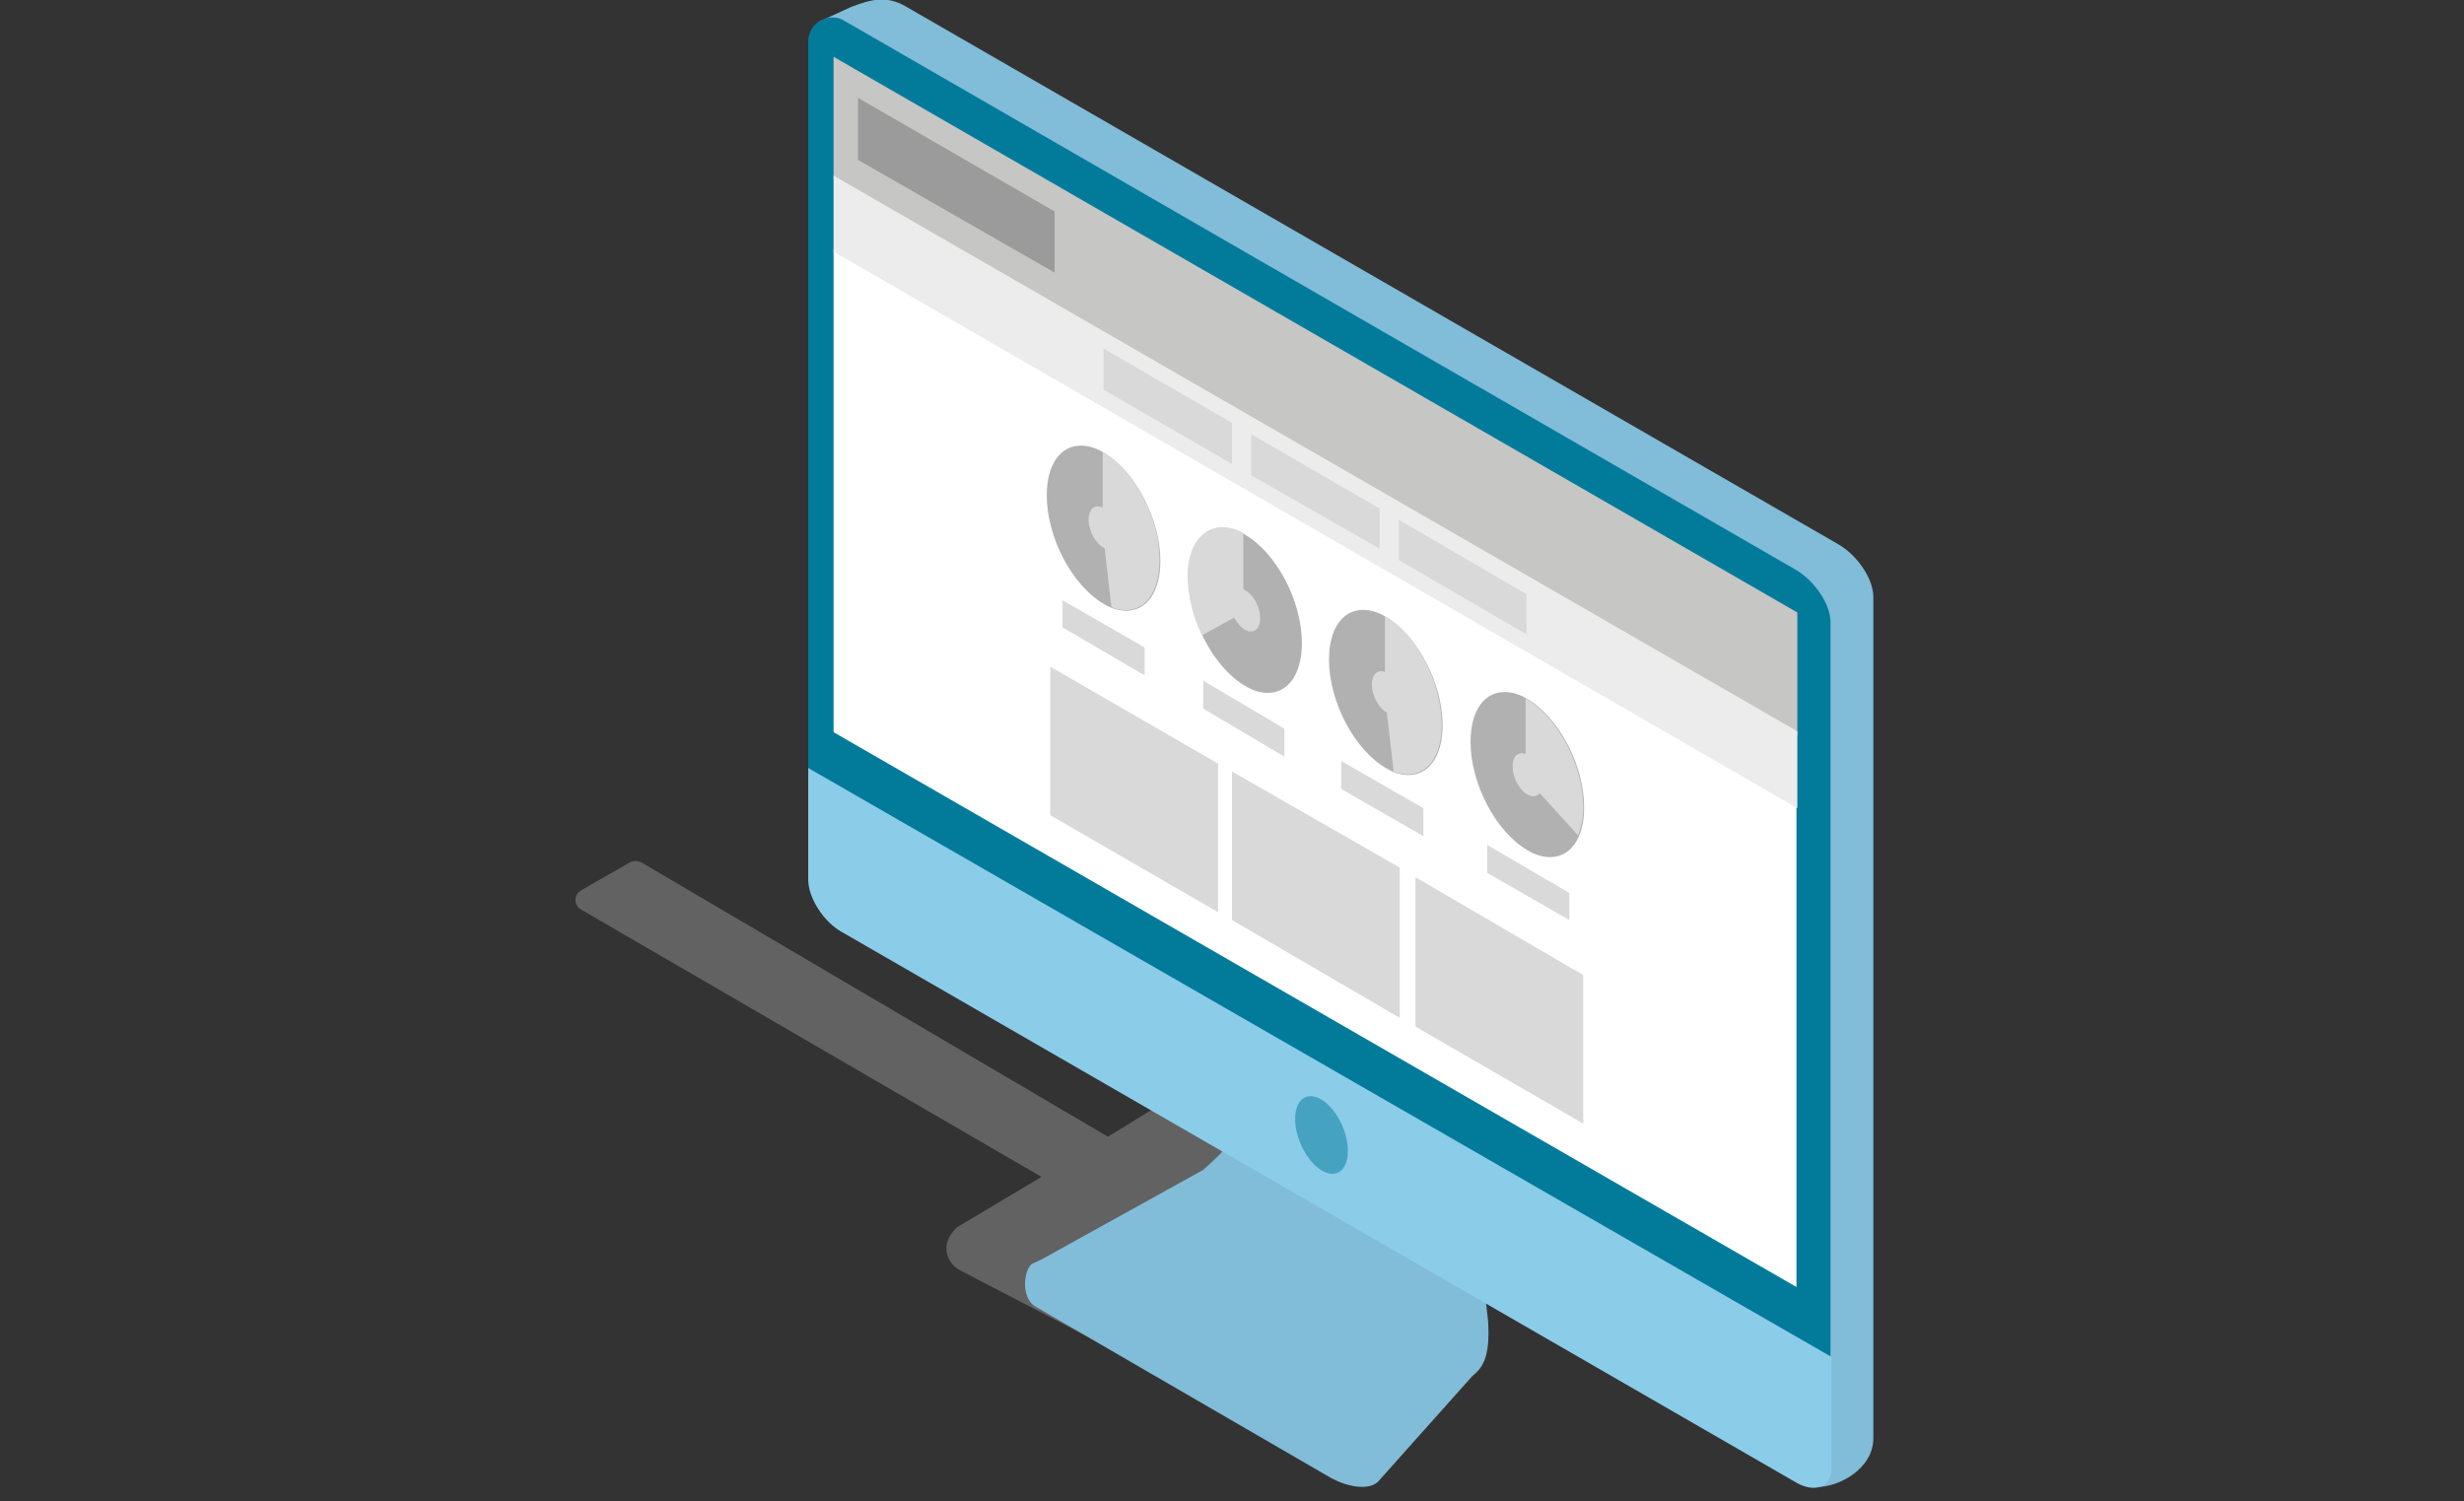
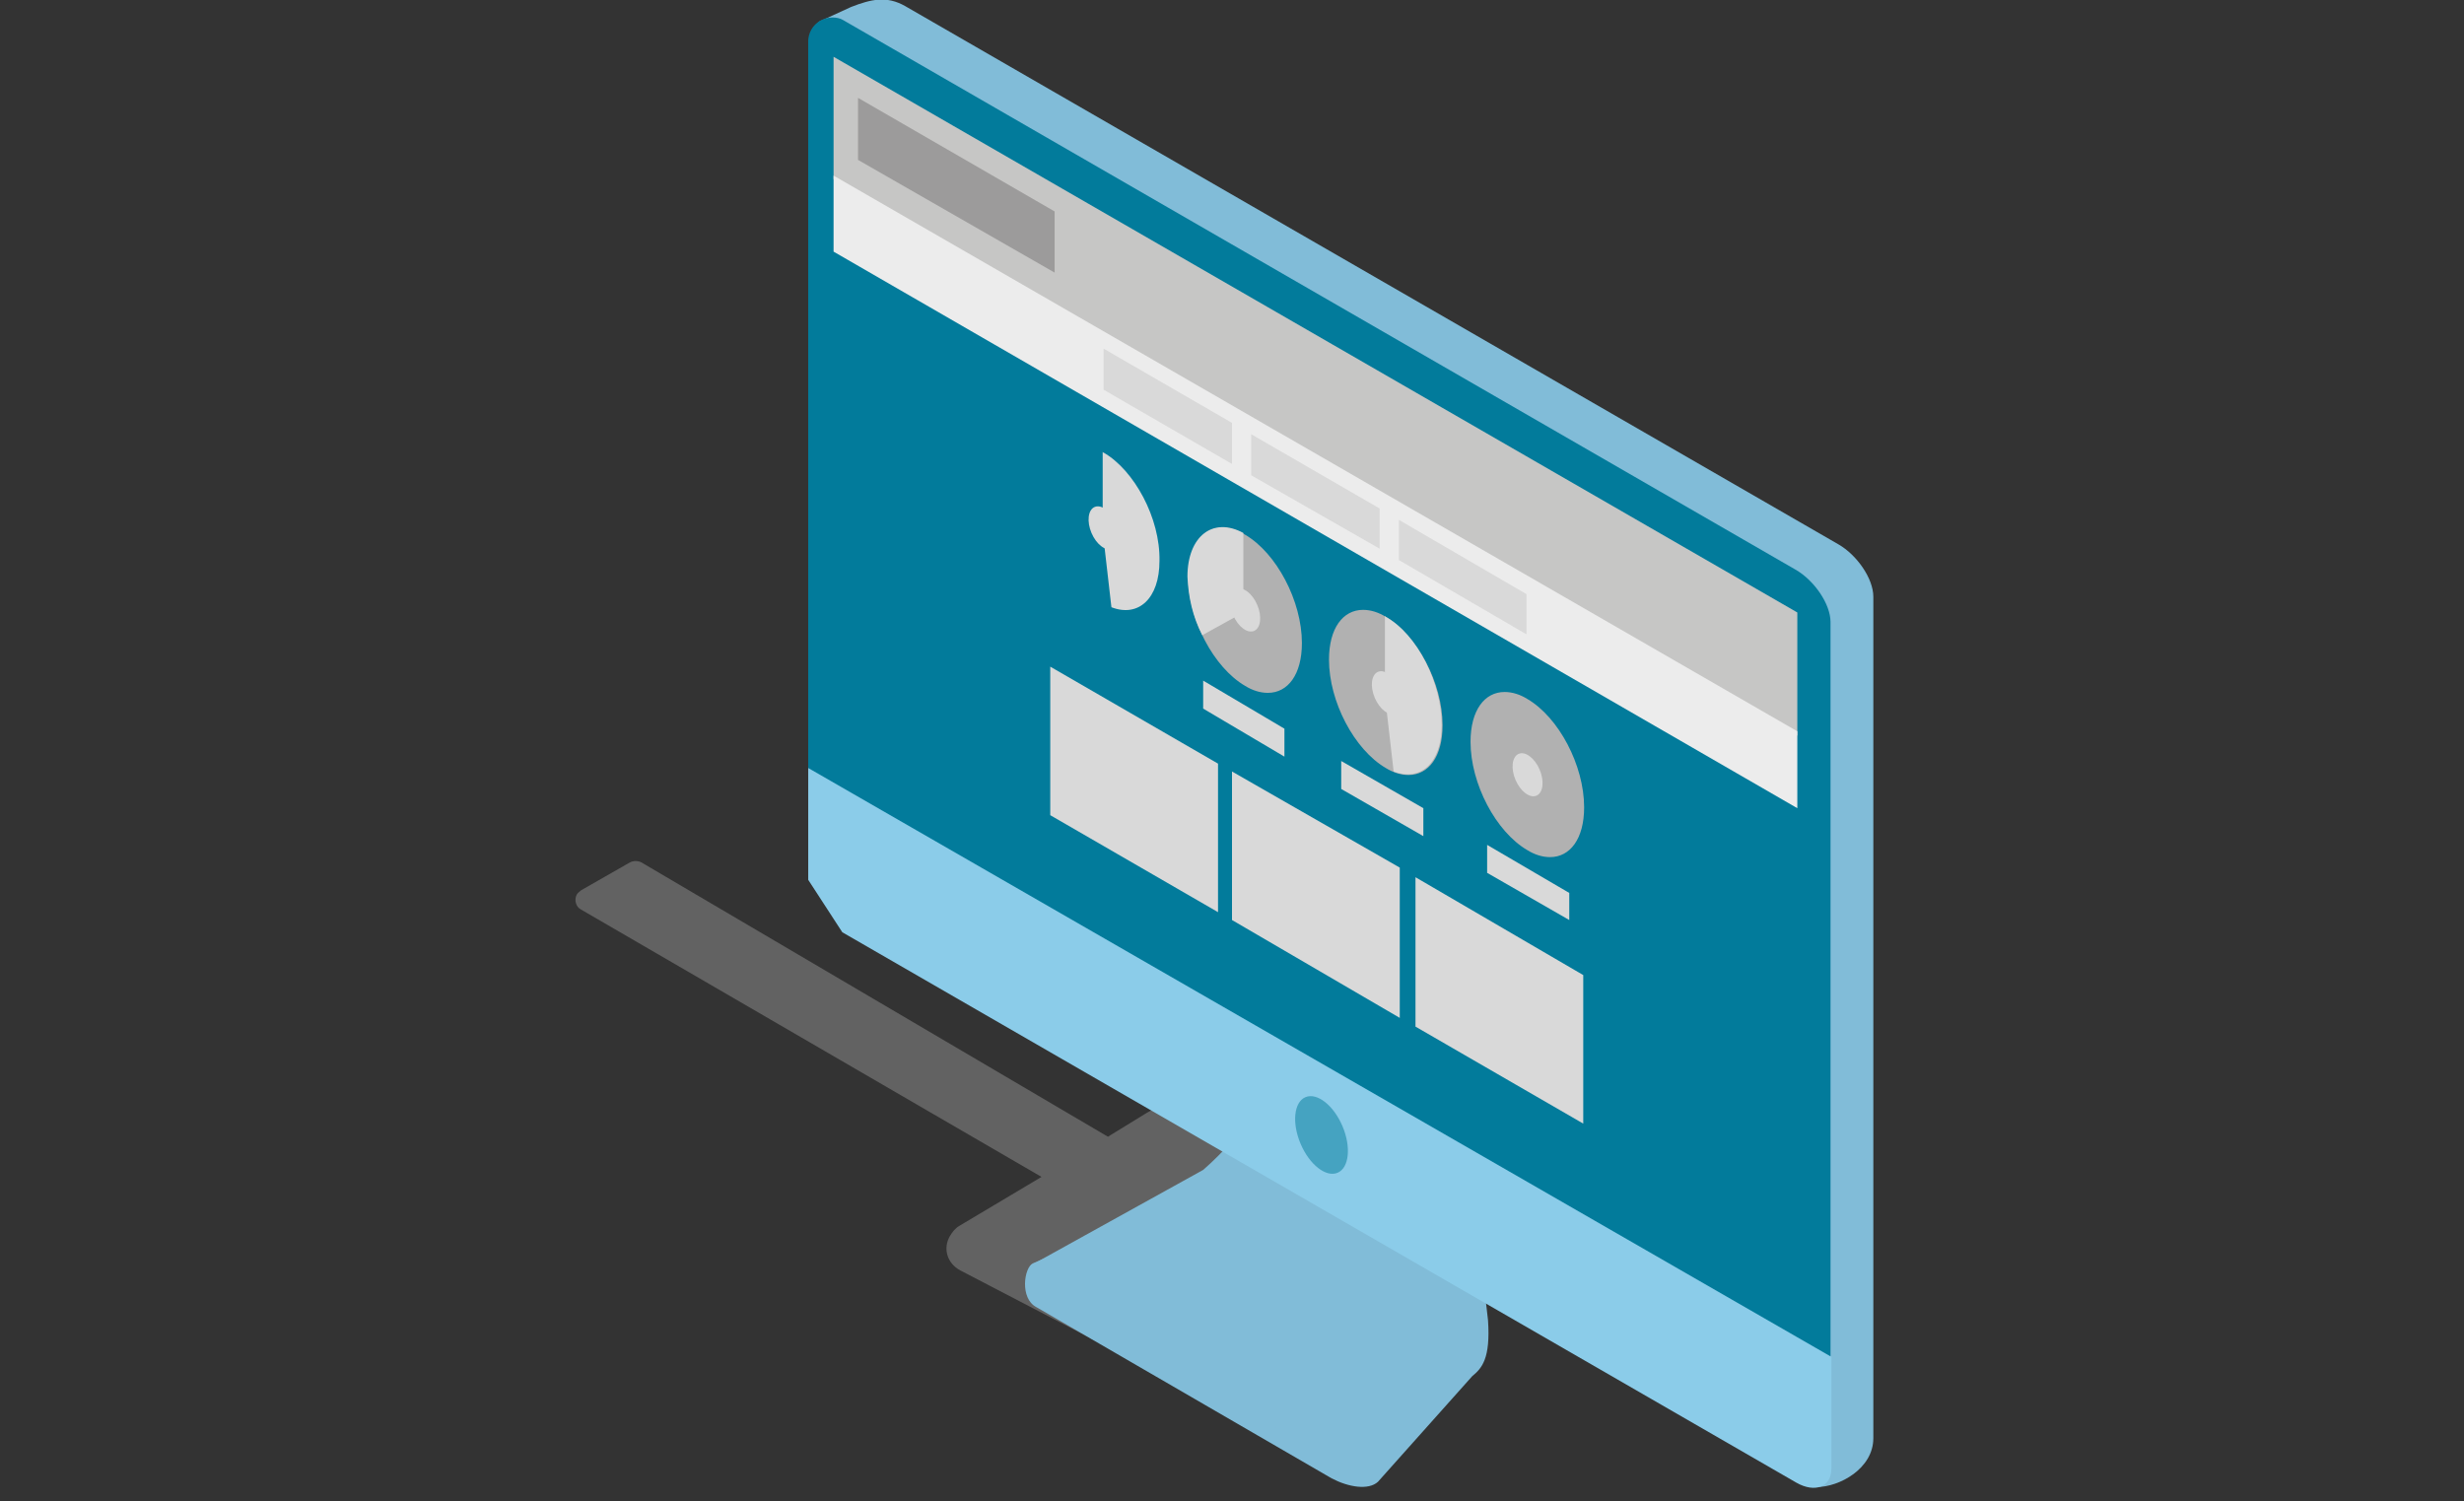
<svg xmlns="http://www.w3.org/2000/svg" version="1.1" id="Layer_1" x="0px" y="0px" viewBox="0 0 282 171.8" style="enable-background:new 0 0 282 171.8;" xml:space="preserve">
  <rect x="0" y="0" width="282" height="171.8" fill="#333333" stroke="none" />
  <style type="text/css">
	.st0{opacity:0.35;fill:#BABABA;enable-background:new    ;}
	.st1{fill:#81BCD8;}
	.st2{fill:#027B9B;}
	.st3{fill:#8BCCE9;}
	.st4{opacity:0.5;fill:#017B9B;enable-background:new    ;}
	.st5{fill:#FFFFFF;}
	.st6{fill:#C6C6C5;}
	.st7{fill:#ECECEC;}
	.st8{fill:#D9D9D9;}
	.st9{fill:#9C9B9B;}
	.st10{fill:none;}
	.st11{fill:#B1B1B1;}
</style>
  <g id="Layer_2_1_">
    <g id="Layer_1-2">
      <path class="st0" d="M129.5,155.6l-19.6-10.2c-1.5-0.8-2-2.5-1.2-3.9c0.3-0.5,0.6-0.9,1.1-1.2l9.4-5.6l-52.7-30.6    c-0.6-0.3-0.8-1.1-0.5-1.7c0.1-0.2,0.3-0.3,0.5-0.5l5.6-3.2c0.4-0.2,0.9-0.2,1.3,0l53.4,31.4l4.4-2.7c2.1-1.3,4.9-1.3,7,0.1    l12.8,8.1L129.5,155.6z" />
      <path class="st1" d="M206.1,167l-103.4-62.8c-2.1-1.2-3.8-3.9-3.8-6L93.7,2.5l3.7-1.7c2.3-0.9,4.1-1.3,6.2-0.1l106.8,61.6    c2.1,1.2,4,3.9,4,6v96.3c0,3.5-3.9,5.6-6.5,5.6C207.3,170.5,206.5,167.2,206.1,167z" />
      <path class="st1" d="M170.3,151.1l-2.6-22.5l-22-12.7l-1.9,13.4c-1.7,2.6-3.8,4.9-6.1,6.9l-19.5,8.4c-1,0.5-1.5,4,0.4,5l33.8,19.6    c1.9,1,4.2,1.4,5.3,0.4l10.8-12.1C169.6,156.6,170.6,155.5,170.3,151.1z" />
      <path class="st1" d="M152.4,167.1l-32.8-18.9c-1.9-1-2.5-2.6-1.4-3.5l19.5-10.8c2.3-2,4.4-4.4,6.1-7c1.9-2.9,25.2,17.5,25.6,22.7    c0.3,4.3-0.8,5.5-1.7,6.7l-9.9,11.1C156.6,168.6,154.2,168.2,152.4,167.1z" />
      <path class="st2" d="M205,166.6l-101.2-63.4c-2.1-1.2-6.7-2.6-6.7-4.7l-4.6-10.6V4.6C92.6,3.1,93.8,2,95.3,2    c0.4,0,0.9,0.1,1.2,0.3l109,62.9c2.1,1.2,4,3.9,4,6v84l-4.9,4.8l1.8,5.1C206.4,167.3,207.1,167.8,205,166.6z" />
-       <path class="st3" d="M96.4,106.7l109.2,63c2.1,1.2,4,0.5,4-1.6v-12.8L92.5,87.9v12.8C92.5,102.7,94.2,105.5,96.4,106.7z" />
+       <path class="st3" d="M96.4,106.7l109.2,63c2.1,1.2,4,0.5,4-1.6v-12.8L92.5,87.9v12.8z" />
      <ellipse transform="matrix(0.92 -0.392 0.392 0.92 -38.818 69.571)" class="st4" cx="151.2" cy="130" rx="2.6" ry="4.7" />
-       <polygon class="st5" points="95.4,83.8 95.4,28.6 205.6,92.2 205.6,147.3   " />
      <polygon class="st6" points="205.7,84.2 95.4,20.5 95.4,6.5 205.7,70.1   " />
      <polygon class="st7" points="205.7,92.5 95.4,28.8 95.4,20.1 205.7,83.7   " />
      <polygon class="st8" points="141,53.1 126.3,44.6 126.3,39.9 141,48.4   " />
      <polygon class="st8" points="157.9,62.8 143.2,54.4 143.2,49.7 157.9,58.2   " />
      <polygon class="st8" points="174.7,72.6 160.1,64.1 160.1,59.5 174.7,68   " />
-       <polygon class="st8" points="131,77.3 121.6,71.8 121.6,68.7 131,74.1   " />
      <polygon class="st8" points="147,86.6 137.7,81.1 137.7,77.9 147,83.4   " />
      <polygon class="st8" points="162.9,95.7 153.5,90.3 153.5,87.1 162.9,92.5   " />
      <polygon class="st8" points="179.6,105.3 170.2,99.9 170.2,96.7 179.6,102.2   " />
      <polygon class="st9" points="120.7,31.2 98.2,18.3 98.2,11.2 120.7,24.2   " />
      <polygon class="st8" points="181.2,128.6 162,117.5 162,100.4 181.2,111.6   " />
      <polygon class="st8" points="160.2,116.5 141,105.3 141,88.3 160.2,99.3   " />
      <polygon class="st8" points="139.4,104.4 120.2,93.3 120.2,76.3 139.4,87.4   " />
      <polygon class="st10" points="95.7,84.2 95.7,6.5 205.5,70 205.5,147.7   " />
      <path class="st11" d="M172.2,79.2c-2.3,0-3.9,2.1-3.9,5.7c0,4.8,2.9,10.3,6.5,12.4c0.8,0.5,1.7,0.8,2.6,0.8c2.3,0,3.9-2.1,3.9-5.7    c0-4.8-2.9-10.3-6.5-12.4C174,79.5,173.1,79.2,172.2,79.2L172.2,79.2z" />
      <ellipse transform="matrix(0.92 -0.392 0.392 0.92 -20.797 75.499)" class="st8" cx="174.8" cy="88.8" rx="1.5" ry="2.6" />
-       <path class="st8" d="M181.2,92.4c0-4.8-2.9-10.3-6.5-12.4c0-0.1-0.1-0.1-0.1-0.1V89l6,6.6C181,94.6,181.2,93.5,181.2,92.4z" />
      <path class="st11" d="M139.9,60.4c-2.3,0-3.9,2.1-3.9,5.7c0,4.8,2.9,10.3,6.5,12.4c0.8,0.5,1.7,0.8,2.6,0.8c2.3,0,3.9-2.1,3.9-5.7    c0-4.8-2.9-10.3-6.5-12.4C141.7,60.7,140.8,60.4,139.9,60.4z" />
      <ellipse transform="matrix(0.92 -0.392 0.392 0.92 -15.992 61.369)" class="st8" cx="142.5" cy="69.9" rx="1.5" ry="2.6" />
      <path class="st8" d="M135.9,66c0.1,2.3,0.6,4.6,1.7,6.7l4.7-2.6V61l0,0C138.8,59.1,135.9,61.4,135.9,66z" />
      <path class="st11" d="M156,69.8c-2.3,0-3.9,2.1-3.9,5.7c0,4.8,2.9,10.3,6.5,12.4c0.8,0.5,1.7,0.8,2.6,0.8c2.3,0,3.9-2.1,3.9-5.7    c0-4.8-2.9-10.3-6.5-12.4C157.8,70.1,156.9,69.8,156,69.8L156,69.8z" />
      <ellipse transform="matrix(0.92 -0.392 0.392 0.92 -18.406 68.45)" class="st8" cx="158.7" cy="79.4" rx="1.5" ry="2.6" />
      <path class="st8" d="M158.6,70.6c-0.1-0.1-0.1-0.1-0.1-0.1l0,0v9.1l1,8.7c3.1,1.2,5.5-1,5.5-5.3C165,78.2,162.2,72.6,158.6,70.6z" />
-       <path class="st11" d="M123.7,51c-2.3,0-3.9,2.1-3.9,5.7c0,4.8,2.9,10.3,6.5,12.4c0.8,0.5,1.7,0.8,2.6,0.8c2.3,0,3.9-2.1,3.9-5.7    c0-4.8-2.9-10.3-6.5-12.4C125.5,51.3,124.6,51,123.7,51z" />
      <ellipse transform="matrix(0.92 -0.392 0.392 0.92 -13.61 54.265)" class="st8" cx="126.3" cy="60.5" rx="1.5" ry="2.6" />
      <path class="st8" d="M126.3,51.8c-0.1,0-0.1-0.1-0.1-0.1l0,0v9.1l1,8.7c3.1,1.2,5.5-1,5.5-5.3C132.8,59.3,129.8,53.8,126.3,51.8z" />
    </g>
  </g>
</svg>